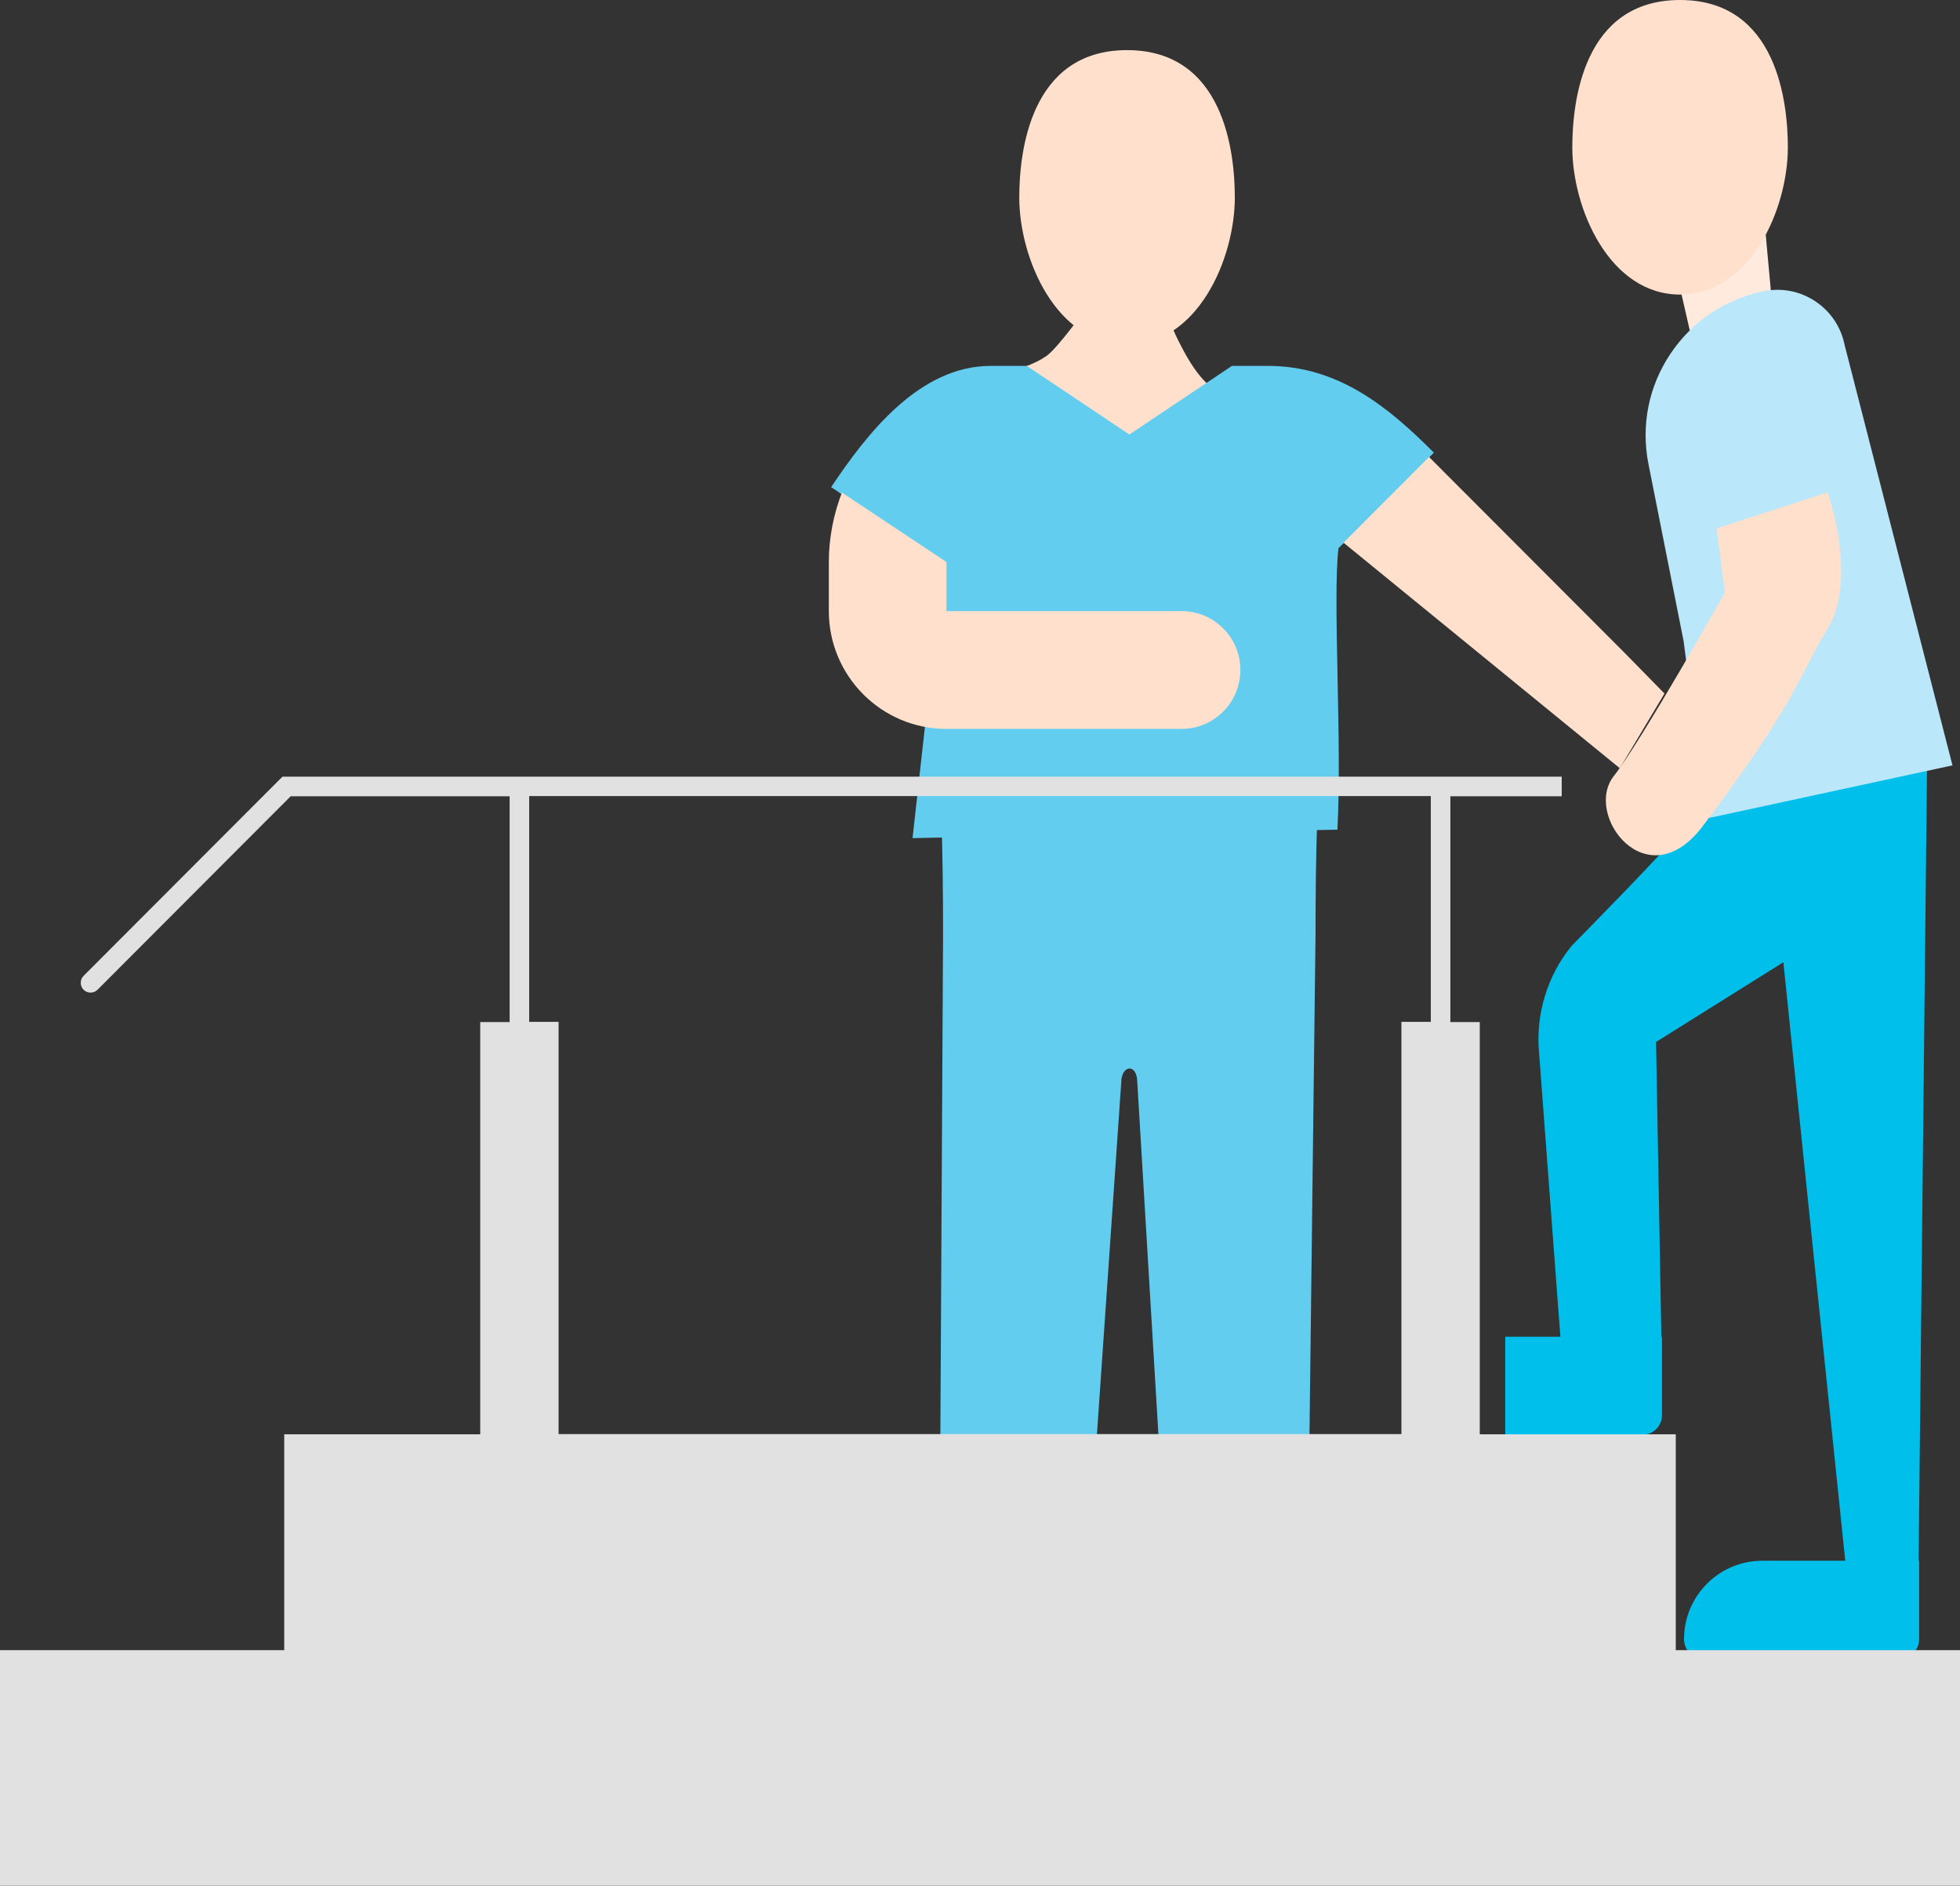
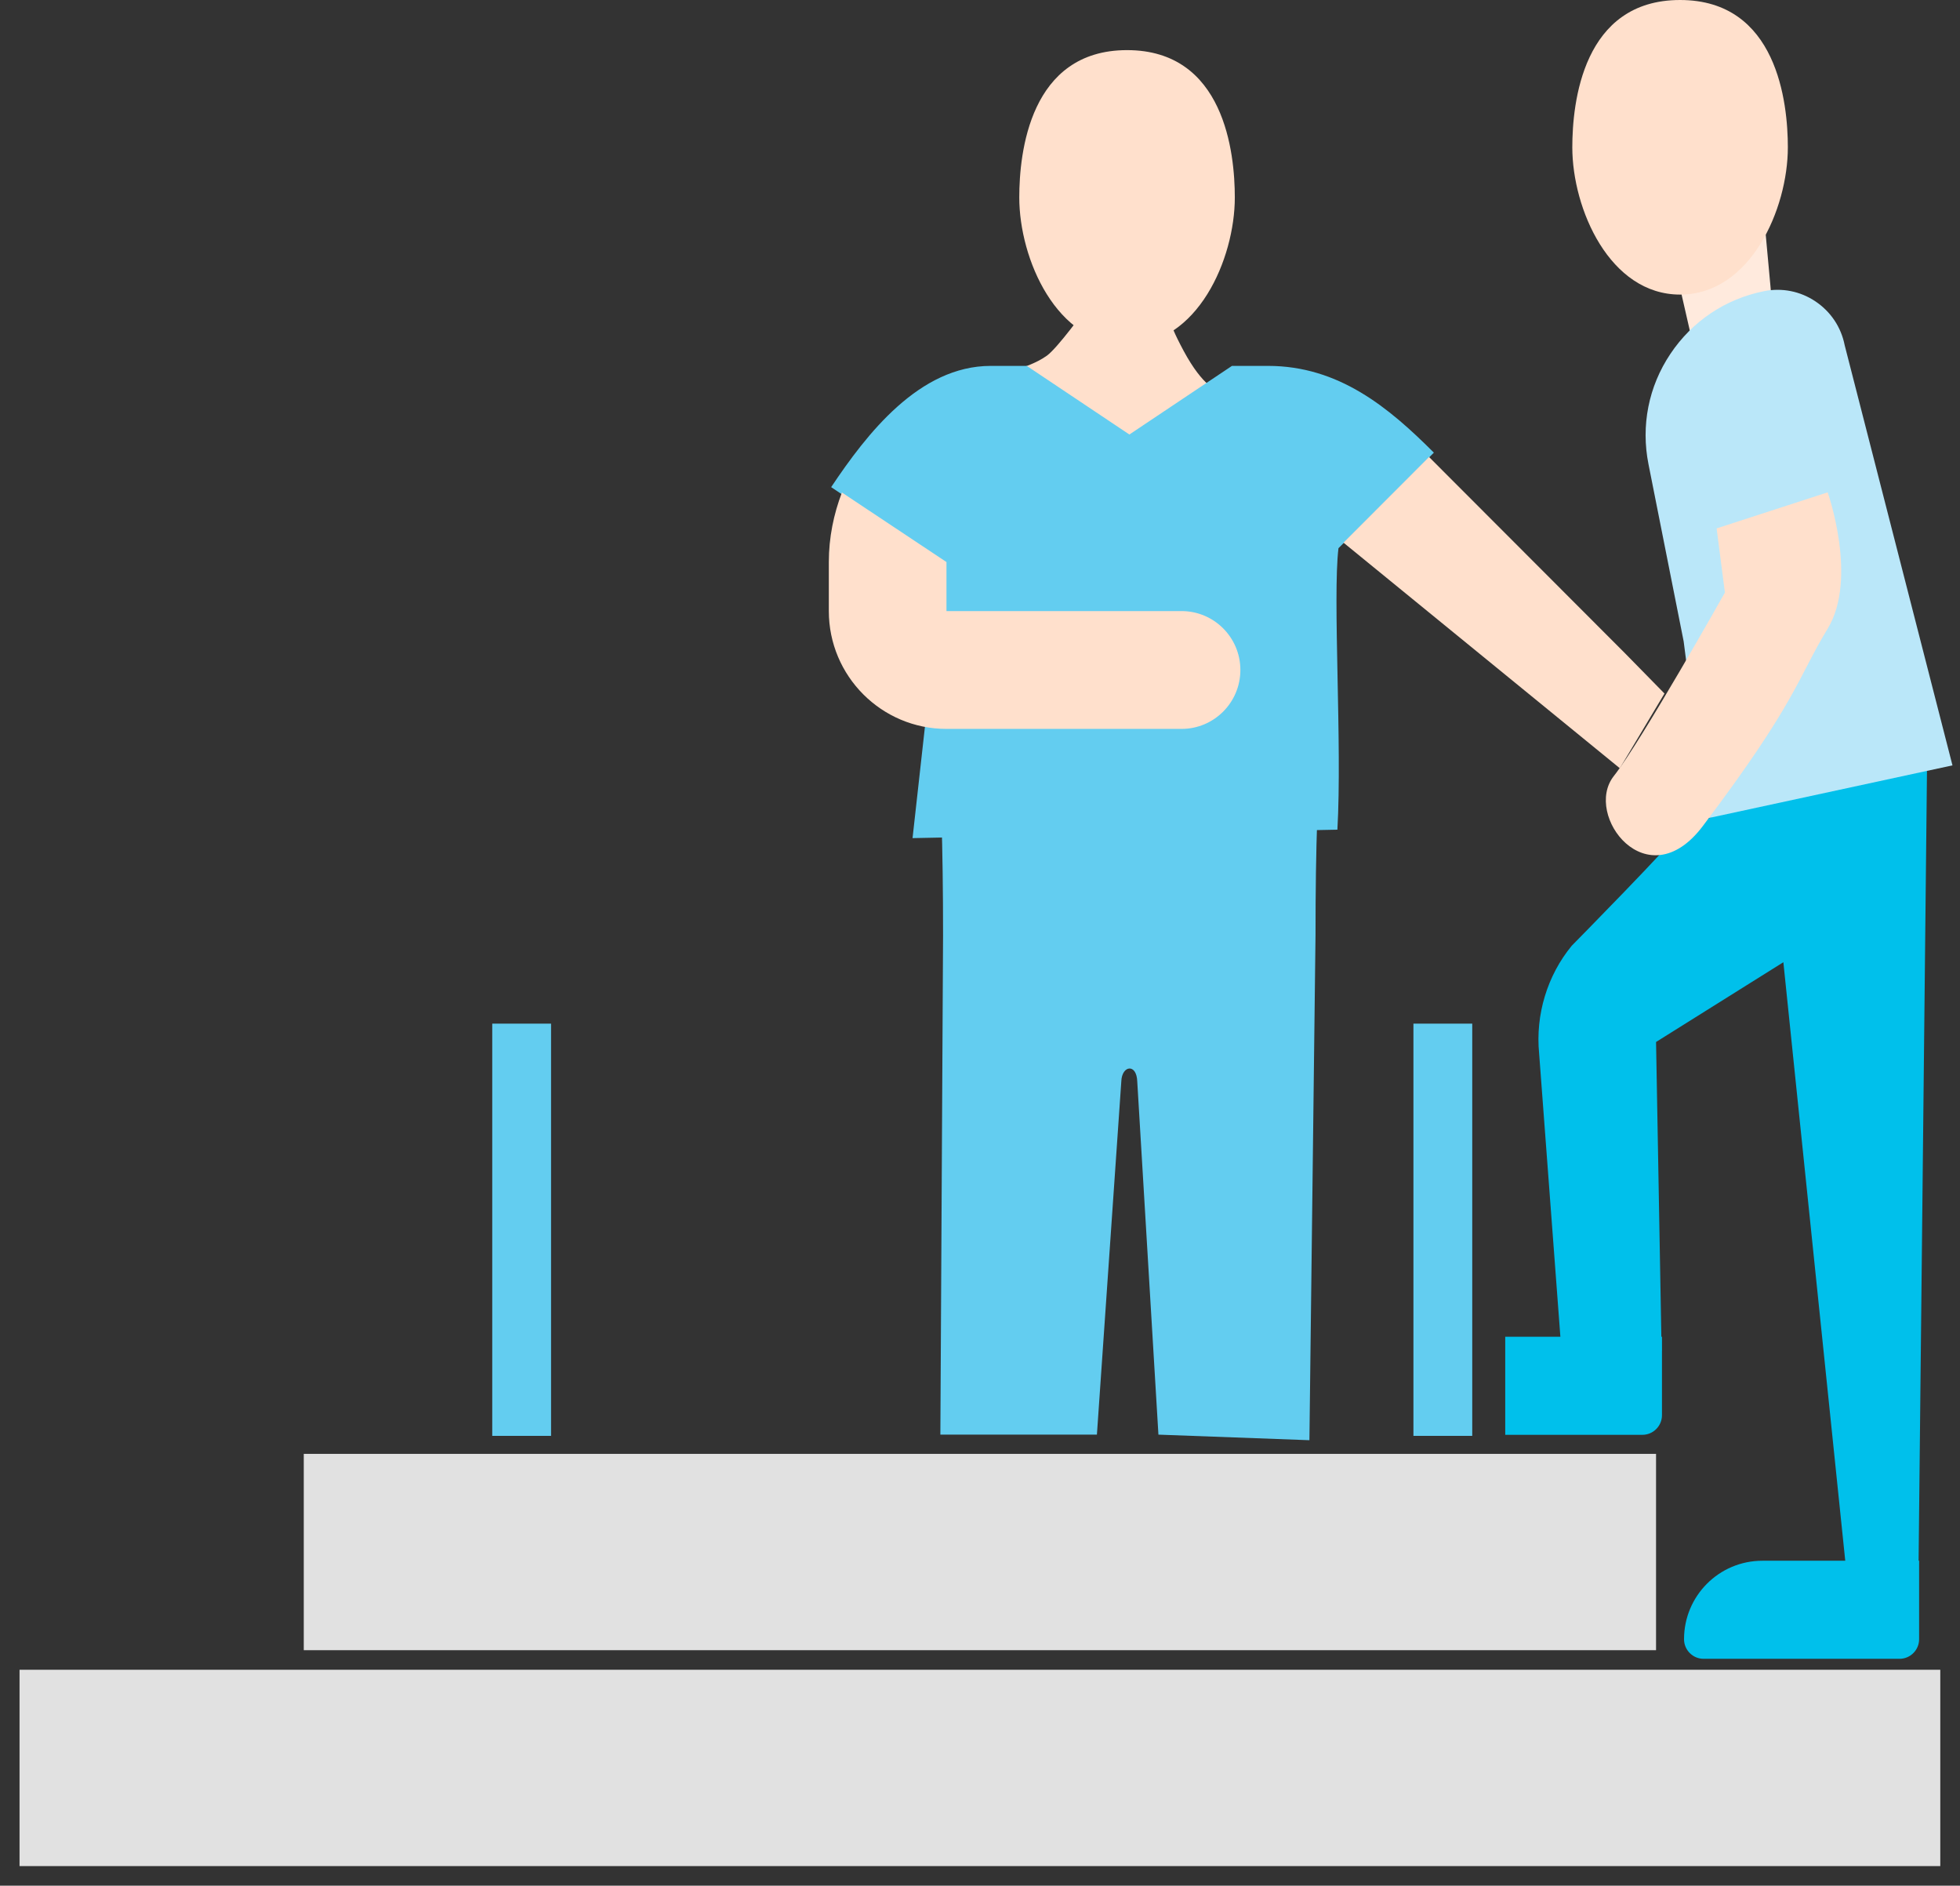
<svg xmlns="http://www.w3.org/2000/svg" width="131" height="126" viewBox="0 0 131 126" fill="none">
  <rect x="0" y="0" width="131" height="126" fill="#333333" stroke="none" />
  <path d="M112.375 19.612L113.681 25.325L118.727 23.416L117.852 13.911L112.375 19.612Z" fill="#FFEADD" />
  <path d="M72.571 20.644C72.571 20.644 70.702 23.236 69.971 23.765C69.24 24.293 68.281 24.569 68.281 24.569L69.587 30.558L80.793 30.186L81.357 26.069C81.357 26.069 80.422 25.877 79.115 23.453C77.809 21.016 78.372 21.388 78.372 21.388L72.583 20.644H72.571Z" fill="#FFE0CC" />
  <path d="M60.981 56.003L89.387 55.439C89.71 49.749 89.063 39.92 89.459 36.631L95.835 30.246C92.815 27.221 89.471 24.449 84.749 24.449H82.34L75.484 29.034L68.628 24.449H66.219C61.437 24.449 57.925 28.998 55.552 32.55L63.043 37.567L60.993 55.991L60.981 56.003ZM73.314 95.862L74.945 72.254C74.98 71.186 75.975 71.03 76.011 72.278L77.425 95.862L87.517 96.234L87.925 62.496C87.925 59.507 87.961 56.915 88.044 54.623H62.923C62.995 56.915 63.031 59.507 63.031 62.496L62.851 95.862H73.314ZM94.469 95.946H98.4V68.401H94.469V95.946ZM32.9 68.401H36.831V95.946H32.9V68.401Z" fill="#63CDF0" />
  <path d="M112.555 109.533C112.555 110.253 113.142 110.841 113.861 110.841H126.961C127.68 110.841 128.267 110.253 128.267 109.533V104.288H117.792C114.892 104.288 112.555 106.641 112.555 109.533Z" fill="#00C0EB" />
  <path d="M100.605 95.874H109.774C110.493 95.874 111.08 95.286 111.08 94.566V89.321H100.605V95.886V95.874Z" fill="#00C0EB" />
  <path d="M111.248 46.341L108.635 43.676L102.559 37.591C99.934 34.963 96.674 31.698 95.511 30.534L89.794 36.259L108.264 51.334L111.248 46.341Z" fill="#FFE0CC" />
-   <path d="M95.631 68.281H93.666V95.826H37.334V68.281H35.369V53.194H95.631V68.281ZM131 126V110.265H112.003V95.838H98.903V68.293H96.938V53.206H104.381V51.898H18.877L5.585 65.209C5.333 65.46 5.333 65.881 5.585 66.133C5.717 66.265 5.885 66.325 6.053 66.325C6.22 66.325 6.388 66.265 6.52 66.133L19.428 53.206H34.062V68.293H32.097V95.838H18.997V110.265H0V126H131Z" fill="#E1E1E1" />
  <path d="M110.685 97.147H20.303V110.265H110.685V97.147Z" fill="#E1E1E1" />
  <path d="M129.682 111.573H1.306V124.692H129.682V111.573Z" fill="#E1E1E1" />
  <path d="M112.291 0C118.787 0 119.494 6.877 119.494 9.842C119.494 13.971 116.989 19.684 112.291 19.684C107.593 19.684 105.088 13.971 105.088 9.842C105.088 6.877 105.783 0 112.291 0Z" fill="#FFE0CC" />
  <path d="M123.389 104.852L119.194 64.296L110.685 69.625L111.056 90.257L104.333 89.885L102.87 70.393C102.619 67.813 103.41 65.184 105.052 63.192C105.052 63.192 111.871 56.279 112.543 55.27L115.155 54.334L128.795 51.346L128.231 104.492L123.377 104.864L123.389 104.852Z" fill="#00C0EB" />
  <path d="M121.34 20.14C122.359 20.824 123.054 21.856 123.293 23.069L130.497 51.142L114.053 54.694L112.531 42.86L110.181 31.026C109.666 28.445 110.181 25.829 111.644 23.645C113.106 21.46 115.323 19.972 117.9 19.456C119.099 19.216 120.321 19.456 121.34 20.14Z" fill="#BAE7F9" />
  <path d="M75.328 3.349C81.836 3.349 82.531 10.226 82.531 13.191C82.531 17.319 80.026 23.032 75.328 23.032C70.63 23.032 68.125 17.319 68.125 13.191C68.125 10.226 68.82 3.349 75.328 3.349Z" fill="#FFE0CC" />
  <path d="M63.259 48.705H78.972C81.141 48.705 82.903 46.941 82.903 44.768C82.903 42.596 81.141 40.832 78.972 40.832H63.259V37.555L56.271 32.91C55.72 34.35 55.396 35.923 55.396 37.555V40.832C55.396 45.176 58.92 48.705 63.259 48.705Z" fill="#FFE0CC" />
  <path d="M114.736 35.323L115.287 39.596C115.287 39.596 109.714 49.509 107.856 51.862C105.819 54.466 110.086 60.119 113.801 55.21C120.117 46.845 120.117 45.357 122.155 42.008C124.192 38.659 122.155 32.898 122.155 32.898L114.724 35.311L114.736 35.323Z" fill="#FFE0CC" />
</svg>